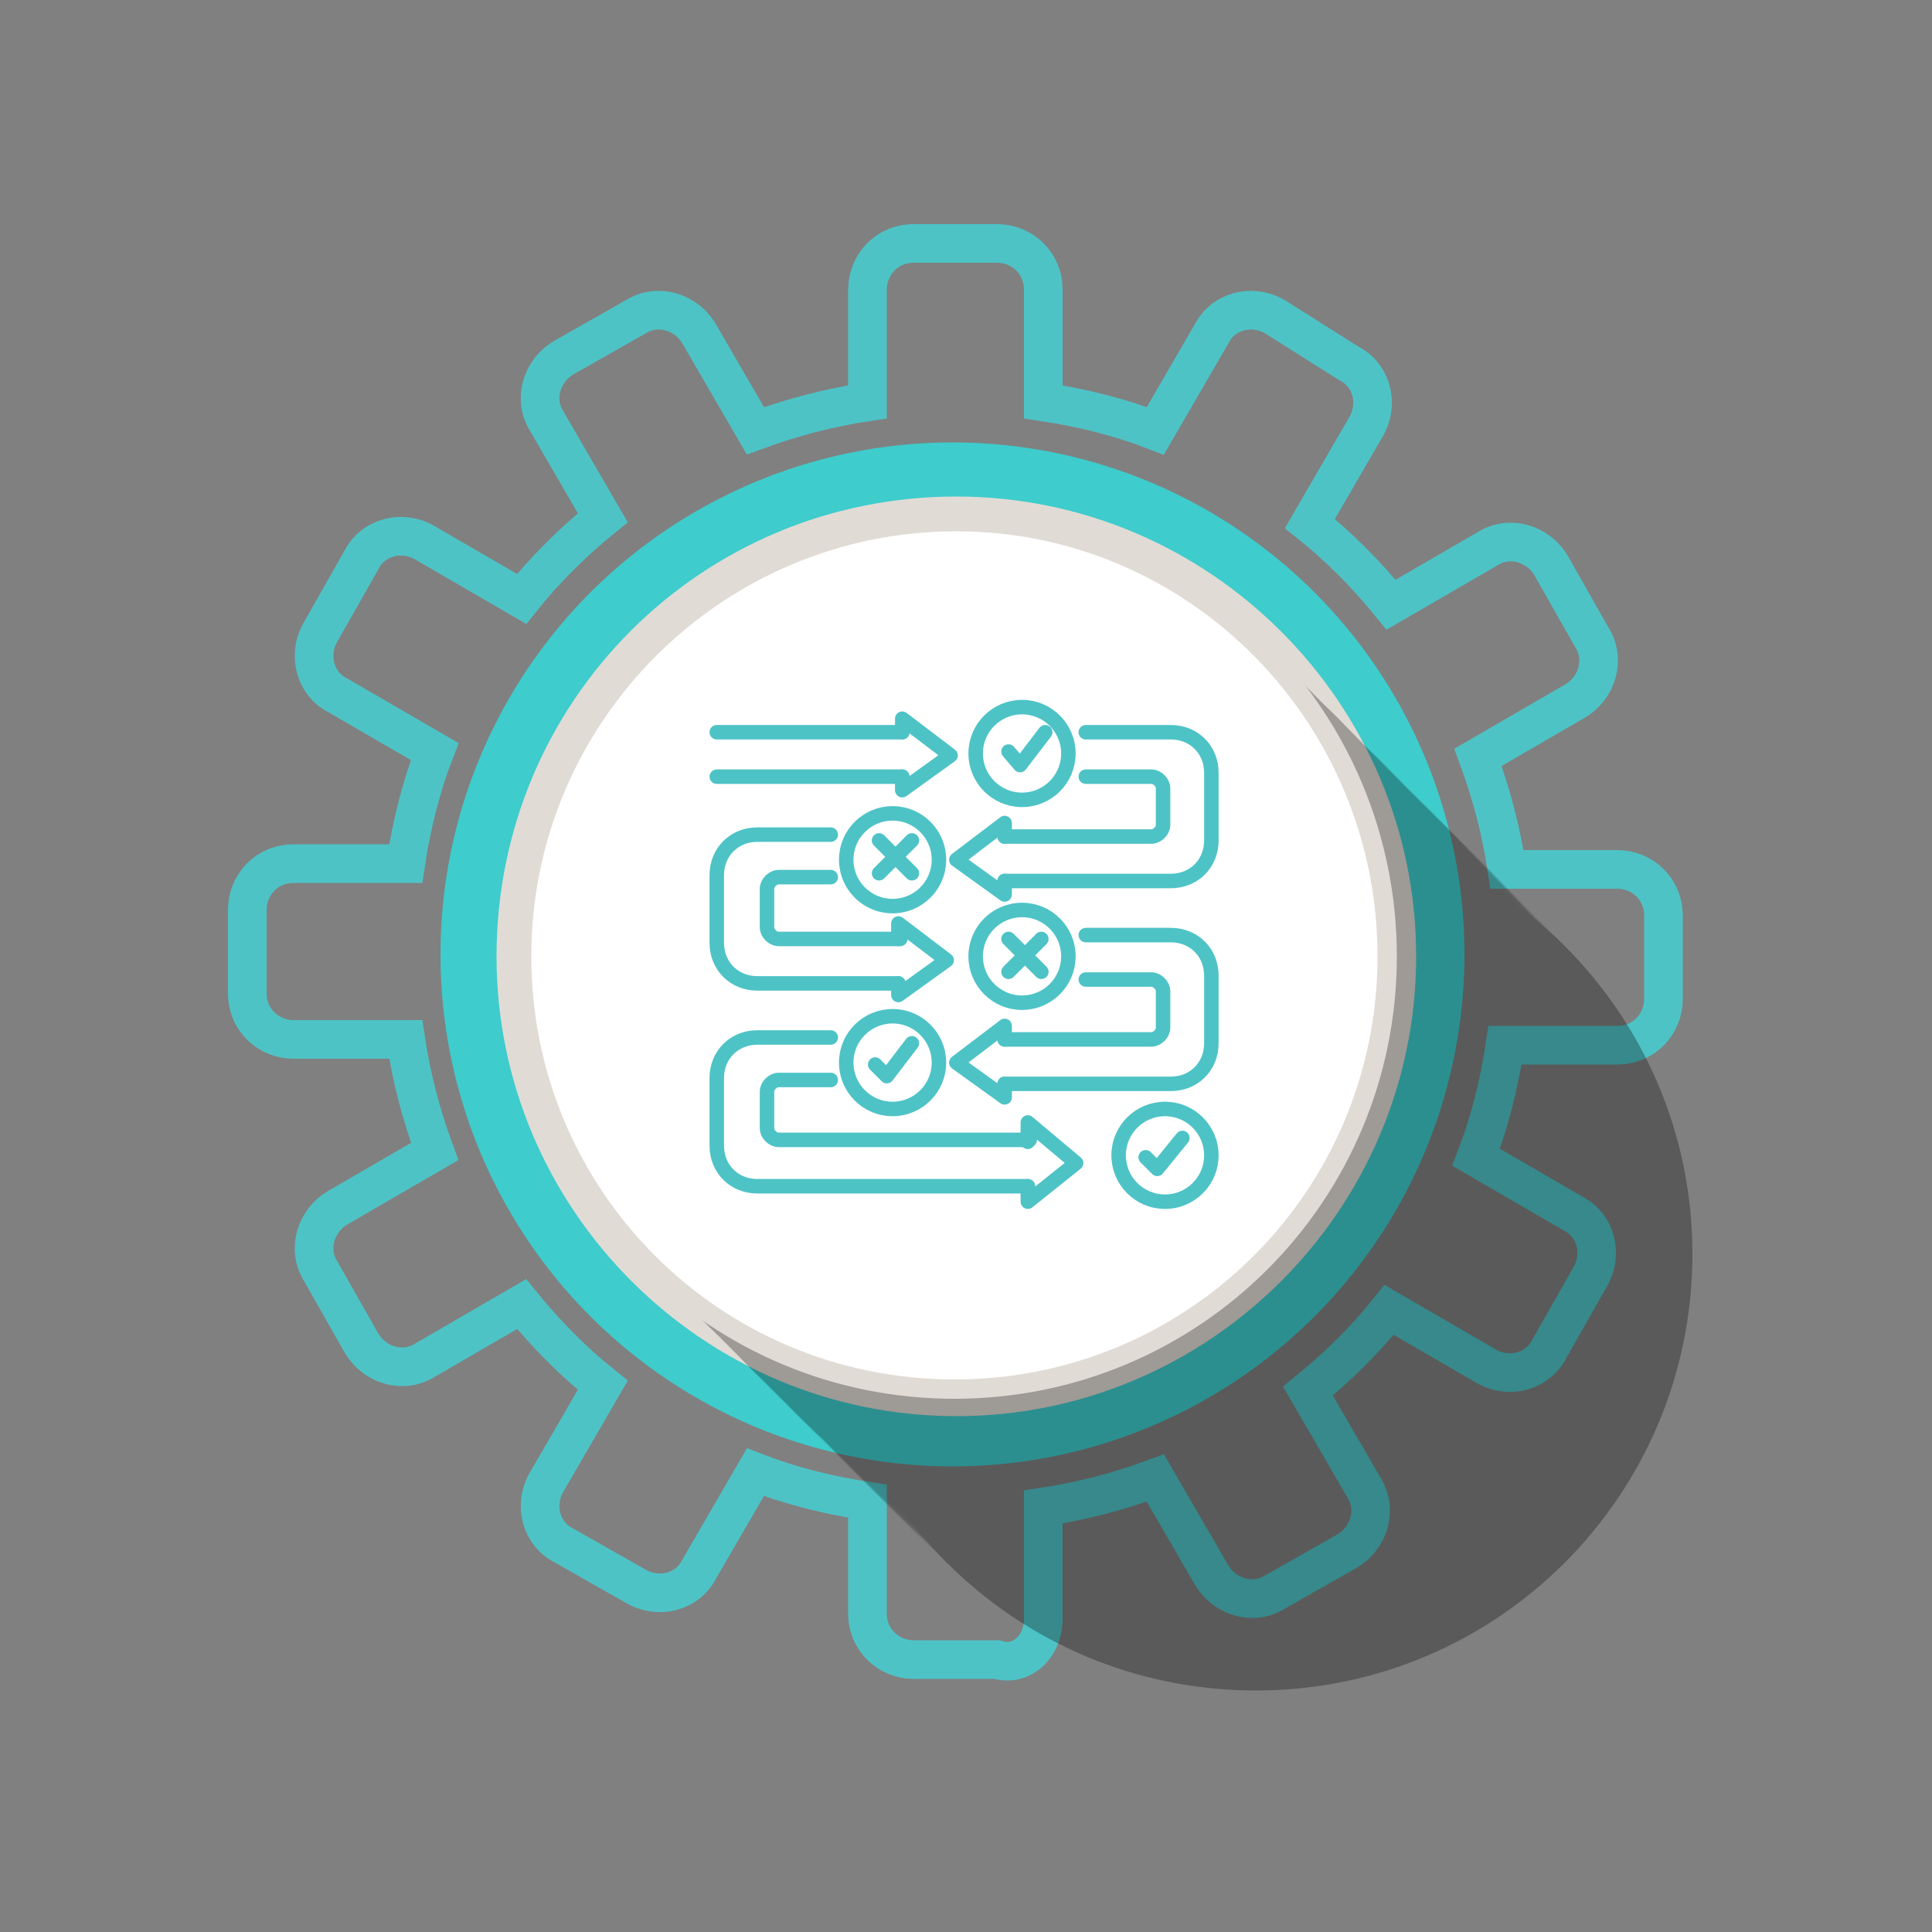
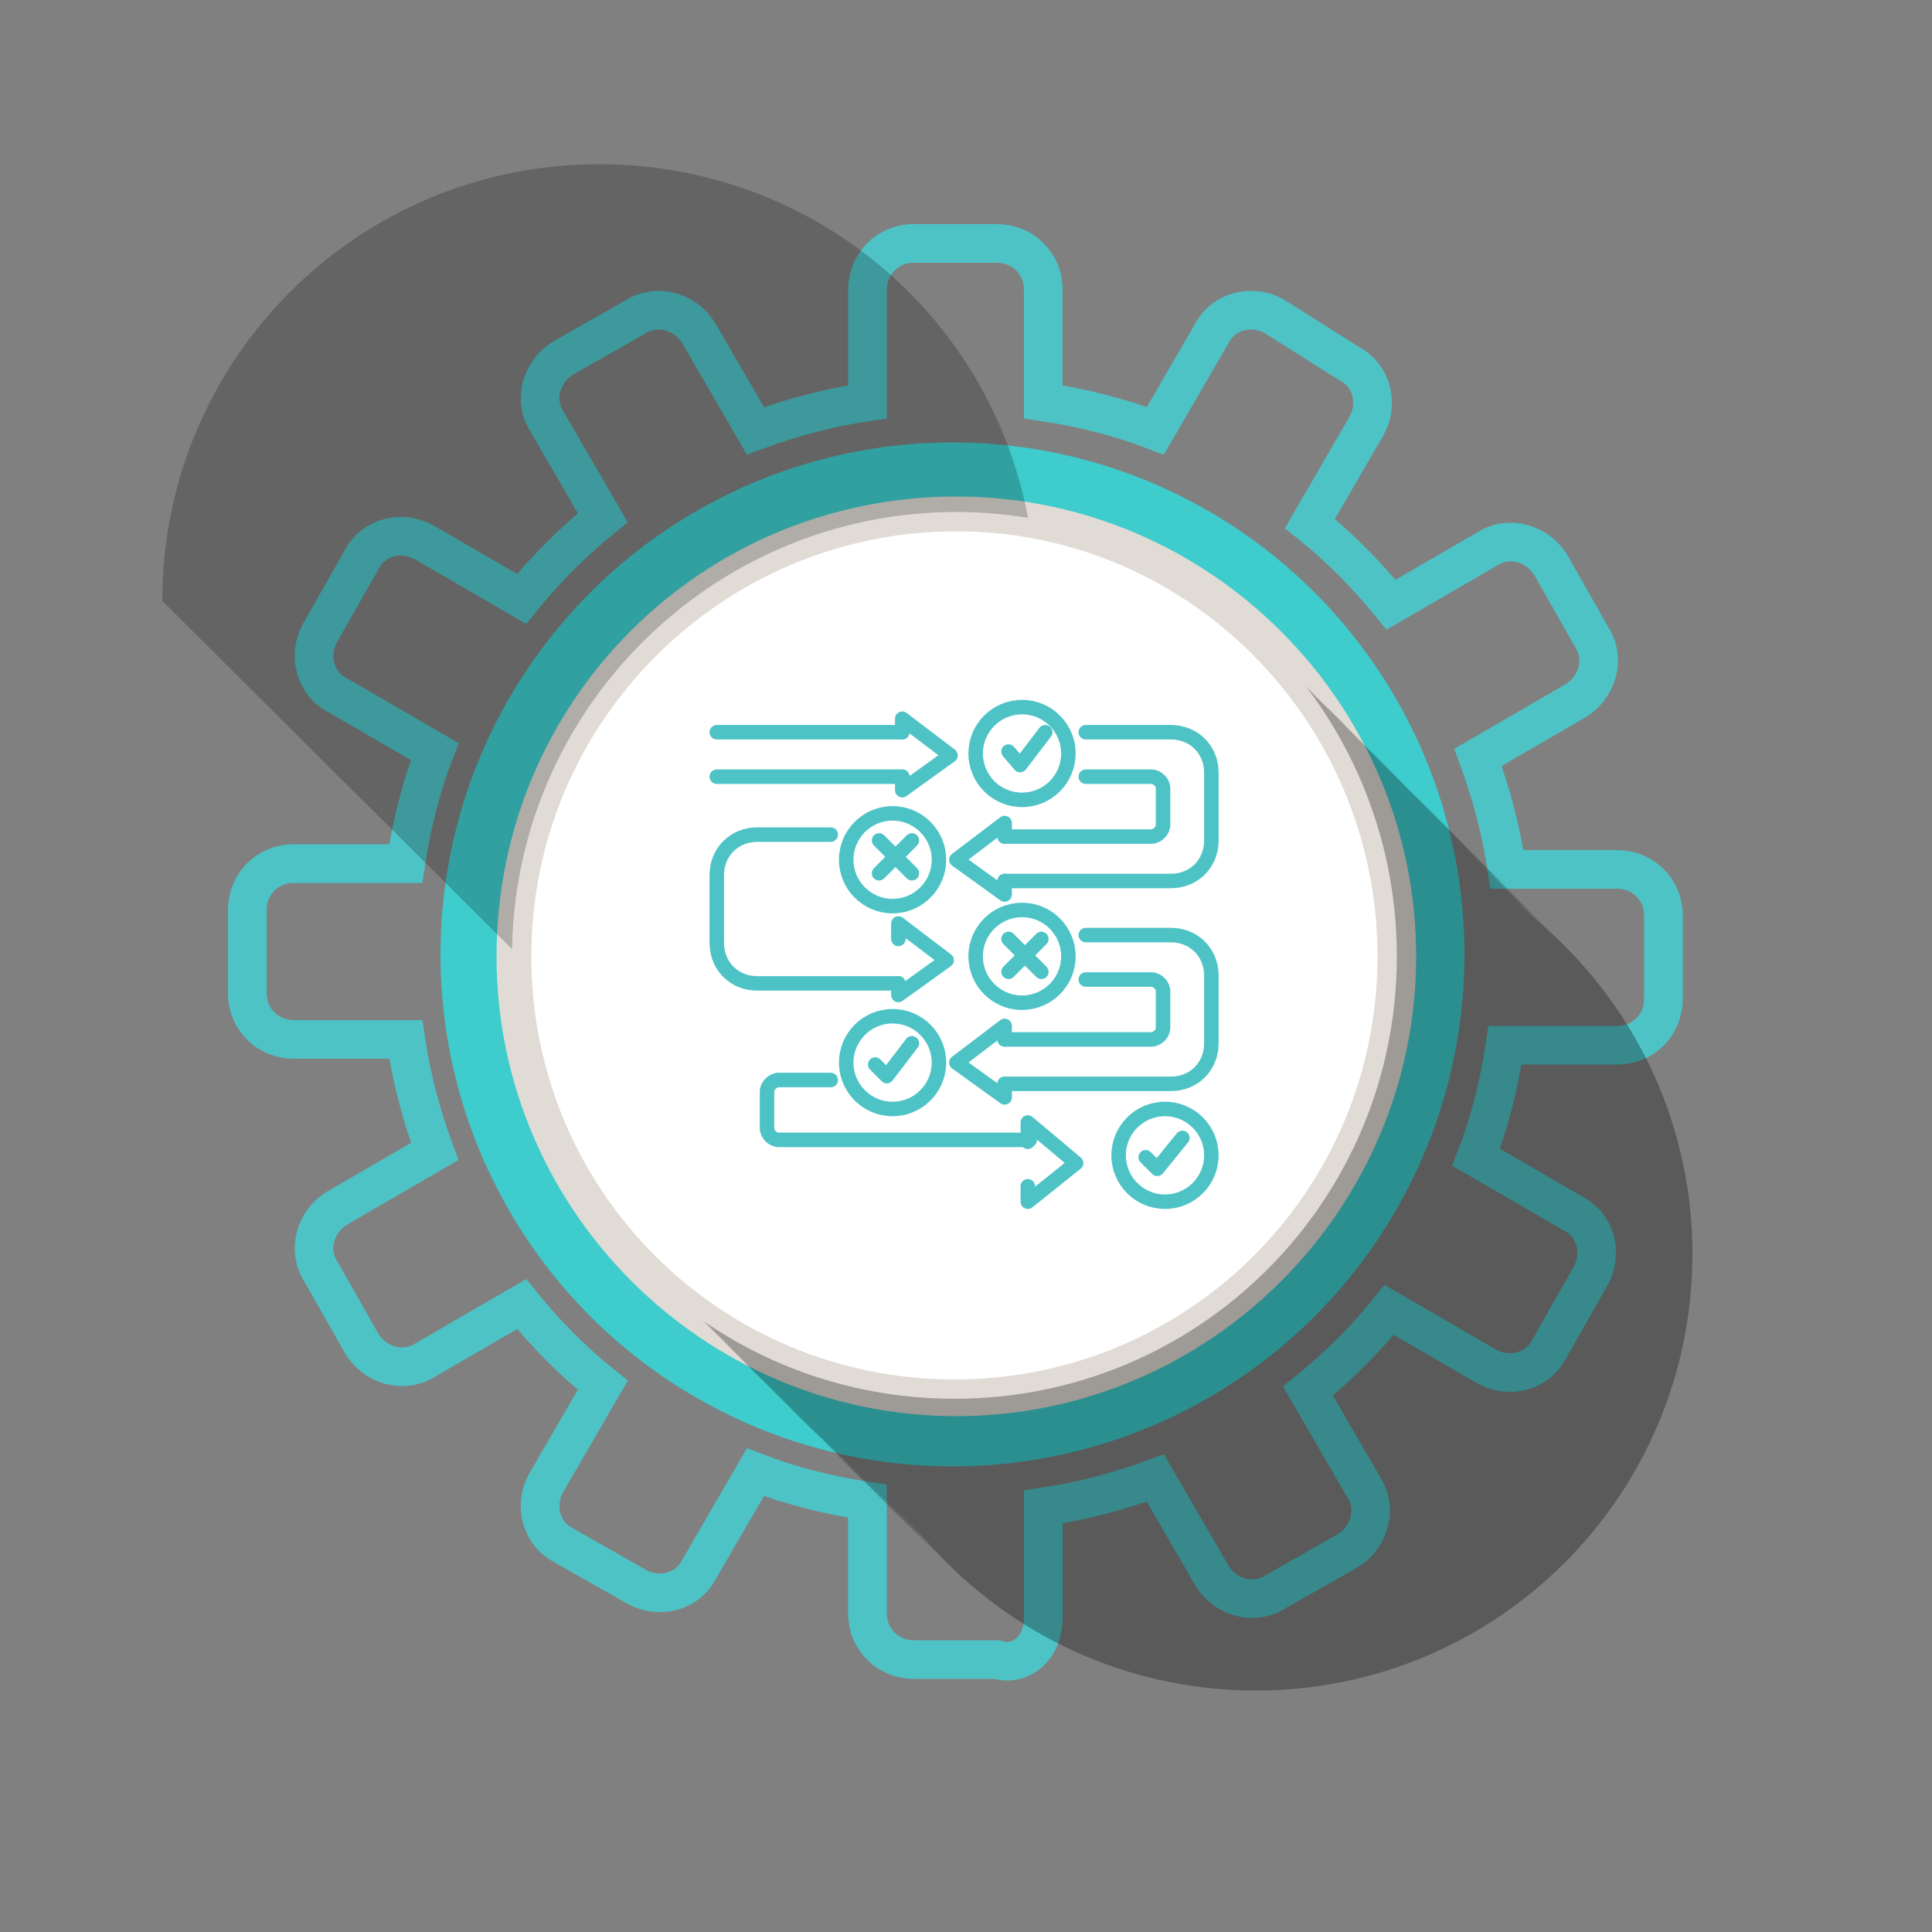
<svg xmlns="http://www.w3.org/2000/svg" id="Layer_1" width="100" height="100" viewBox="0 0 100 100">
  <rect x="0" y="0" width="100" height="100" fill="#808080" stroke="none" />
  <circle cx="49.3" cy="49.4" r="26.5" style="fill:#3ecccc;" />
  <path d="M54,83.8v-5.8c2-.3,3.9-.8,5.8-1.5l2.9,5c.7,1.2,2.2,1.6,3.3,.9l3.7-2.1c1.2-.7,1.6-2.2,.9-3.3l-2.9-5c1.6-1.3,3-2.7,4.2-4.2l5,2.9c1.2,.7,2.7,.3,3.3-.9l2.1-3.7c.7-1.2,.3-2.7-.9-3.3l-5-2.9c.7-1.8,1.2-3.8,1.5-5.8h5.8c1.4,0,2.4-1.1,2.4-2.4v-4.3c0-1.4-1.1-2.4-2.4-2.4h-5.7c-.3-2-.8-3.9-1.5-5.8l5-2.9c1.2-.7,1.6-2.2,.9-3.3l-2.1-3.7c-.7-1.2-2.2-1.6-3.3-.9l-5,2.9c-1.3-1.6-2.7-3-4.2-4.2l2.9-5c.7-1.2,.3-2.7-.9-3.3l-3.8-2.4c-1.2-.7-2.7-.3-3.3,.9l-2.9,5c-1.8-.7-3.8-1.2-5.8-1.5v-5.8c0-1.4-1.1-2.4-2.4-2.4h-4.3c-1.4,0-2.4,1.1-2.4,2.4v5.8c-2,.3-3.9,.8-5.8,1.5l-2.9-5c-.7-1.2-2.2-1.6-3.3-.9l-3.7,2.1c-1.2,.7-1.6,2.2-.9,3.3l2.9,5c-1.6,1.3-3,2.7-4.2,4.2l-5-2.9c-1.2-.7-2.7-.3-3.3,.9l-2.1,3.7c-.7,1.2-.3,2.7,.9,3.3l5,2.9c-.7,1.8-1.2,3.8-1.5,5.8h-5.8c-1.4,0-2.4,1.1-2.4,2.4v4.3c0,1.4,1.1,2.4,2.4,2.4h5.8c.3,2,.8,3.9,1.5,5.8l-5,2.9c-1.2,.7-1.6,2.2-.9,3.3l2.1,3.7c.7,1.2,2.2,1.6,3.3,.9l5-2.9c1.3,1.6,2.7,3,4.2,4.2l-2.9,5c-.7,1.2-.3,2.7,.9,3.3l3.7,2.1c1.2,.7,2.7,.3,3.3-.9l2.9-5c1.8,.7,3.8,1.2,5.8,1.5v5.8c0,1.4,1.1,2.4,2.4,2.4h4.3c1.3,.4,2.4-.7,2.4-2.1Z" style="fill:none; stroke:#4ec3c6; stroke-miterlimit:10; stroke-width:2px;" />
  <path d="M49.5,25.7c13.1,0,23.8,10.7,23.8,23.8s-10.7,23.8-23.8,23.8-23.8-10.7-23.8-23.8c0-13.2,10.6-23.8,23.8-23.8Zm0,1.1c-12.5,0-22.7,10.2-22.7,22.7s10.2,22.7,22.7,22.7c12.5-.1,22.6-10.2,22.6-22.7s-10.1-22.7-22.6-22.7Z" style="fill:#e1dbd5;" />
  <g style="opacity:.3;">
    <path d="M42.4,64.9c0,12.5,10.1,22.6,22.6,22.6s22.6-10.1,22.6-22.6-10.2-22.6-22.7-22.6-22.5,10.1-22.5,22.6Z" />
    <path d="M42.1,64.7c0,12.5,10.1,22.6,22.6,22.6s22.6-10.1,22.6-22.6-10.1-22.6-22.6-22.6-22.6,10.1-22.6,22.6Z" style="isolation:isolate; opacity:.01;" />
    <path d="M41.9,64.5c0,12.4,10.1,22.5,22.6,22.5s22.6-10.1,22.6-22.5-10.1-22.6-22.6-22.6-22.6,10.1-22.6,22.6Z" style="isolation:isolate; opacity:.03;" />
    <path d="M41.7,64.3c0,12.5,10.1,22.6,22.6,22.6s22.6-10.1,22.6-22.6-10.1-22.6-22.6-22.6-22.6,10.1-22.6,22.6Z" style="isolation:isolate; opacity:.04;" />
    <path d="M41.5,64c0,12.5,10.1,22.6,22.6,22.6s22.6-10.1,22.6-22.6-10.1-22.6-22.6-22.6c-12.5,.1-22.6,10.2-22.6,22.6Z" style="isolation:isolate; opacity:.06;" />
    <path d="M41.3,63.8c0,12.5,10.1,22.6,22.6,22.6s22.6-10.1,22.6-22.6-10.2-22.6-22.7-22.6-22.5,10.2-22.5,22.6Z" style="isolation:isolate; opacity:.07;" />
    <path d="M41.1,63.6c0,12.5,10.1,22.6,22.6,22.6s22.6-10.1,22.6-22.6c-.1-12.5-10.2-22.6-22.7-22.6s-22.5,10.1-22.5,22.6Z" style="isolation:isolate; opacity:.08;" />
    <path d="M40.8,63.4c0,12.5,10.1,22.6,22.6,22.6s22.6-10.2,22.6-22.6-10.1-22.6-22.6-22.6-22.6,10.1-22.6,22.6Z" style="isolation:isolate; opacity:.1;" />
    <path d="M40.6,63.2c0,12.5,10.1,22.6,22.6,22.6s22.6-10.1,22.6-22.6-10.1-22.6-22.6-22.6c-12.5,0-22.6,10.1-22.6,22.6Z" style="isolation:isolate; opacity:.11;" />
    <path d="M40.4,62.9c0,12.5,10.1,22.6,22.6,22.6s22.6-10.1,22.6-22.6-10.1-22.6-22.6-22.6c-12.5,.1-22.6,10.2-22.6,22.6Z" style="isolation:isolate; opacity:.13;" />
    <path d="M40.2,62.7c0,12.5,10.1,22.6,22.6,22.6s22.6-10.1,22.6-22.6-10.2-22.5-22.6-22.5-22.6,10.1-22.6,22.5Z" style="isolation:isolate; opacity:.14;" />
    <path d="M40,62.5c0,12.5,10.1,22.6,22.5,22.6s22.6-10.1,22.6-22.6-10.1-22.6-22.6-22.6-22.5,10.1-22.5,22.6Z" style="isolation:isolate; opacity:.15;" />
    <path d="M39.7,62.3c0,12.5,10.1,22.6,22.6,22.6s22.6-10.1,22.6-22.6-10.1-22.6-22.6-22.6-22.6,10.1-22.6,22.6Z" style="isolation:isolate; opacity:.17;" />
    <path d="M39.5,62.1c0,12.5,10.1,22.6,22.6,22.6s22.6-10.1,22.6-22.6-10.1-22.6-22.6-22.6-22.6,10.1-22.6,22.6Z" style="isolation:isolate; opacity:.18;" />
    <path d="M39.3,61.9c0,12.5,10.1,22.6,22.6,22.6s22.6-10.1,22.6-22.6-10.2-22.6-22.6-22.6-22.6,10.1-22.6,22.6Z" style="isolation:isolate; opacity:.2;" />
    <path d="M39.1,61.6c0,12.5,10.1,22.6,22.6,22.6s22.6-10.1,22.6-22.6-10.1-22.6-22.6-22.6-22.6,10.2-22.6,22.6Z" style="isolation:isolate; opacity:.21;" />
    <path d="M38.9,61.4c0,12.5,10.1,22.6,22.5,22.6s22.6-10.1,22.6-22.6-10.1-22.6-22.6-22.6-22.5,10.2-22.5,22.6Z" style="isolation:isolate; opacity:.23;" />
    <path d="M38.7,61.2c0,12.5,10.1,22.6,22.6,22.6s22.6-10.1,22.6-22.6-10.1-22.6-22.6-22.6-22.6,10.1-22.6,22.6Z" style="isolation:isolate; opacity:.24;" />
    <path d="M38.4,61c0,12.5,10.1,22.6,22.6,22.6s22.6-10.1,22.6-22.6-10.1-22.6-22.6-22.6-22.6,10.1-22.6,22.6Z" style="isolation:isolate; opacity:.25;" />
    <path d="M38.2,60.8c0,12.5,10.1,22.6,22.6,22.6s22.6-10.1,22.6-22.6-10.1-22.6-22.6-22.6-22.6,10.1-22.6,22.6Z" style="isolation:isolate; opacity:.27;" />
    <path d="M38,60.5c0,12.5,10.1,22.6,22.6,22.6s22.5-10.1,22.5-22.6-10.1-22.5-22.5-22.5-22.6,10.1-22.6,22.5Z" style="isolation:isolate; opacity:.28;" />
    <path d="M37.8,60.3c0,12.5,10.1,22.6,22.6,22.6s22.6-10.1,22.6-22.6-10.1-22.6-22.6-22.6c-12.5,.1-22.6,10.2-22.6,22.6Z" style="isolation:isolate; opacity:.3;" />
    <path d="M37.6,60.1c0,12.5,10.1,22.6,22.6,22.6s22.6-10.1,22.6-22.6-10.1-22.6-22.6-22.6-22.6,10.1-22.6,22.6Z" style="isolation:isolate; opacity:.31;" />
    <path d="M37.3,59.9c0,12.5,10.1,22.6,22.6,22.6s22.6-10.1,22.6-22.6-10.1-22.6-22.6-22.6c-12.4,0-22.6,10.1-22.6,22.6Z" style="isolation:isolate; opacity:.32;" />
    <path d="M37.1,59.7c0,12.5,10.1,22.6,22.6,22.6s22.6-10.1,22.6-22.6-10.1-22.6-22.6-22.6-22.6,10.1-22.6,22.6Z" style="isolation:isolate; opacity:.34;" />
    <path d="M36.9,59.5c0,12.4,10.1,22.5,22.6,22.5s22.5-10.1,22.5-22.5-10.1-22.6-22.5-22.6-22.6,10.1-22.6,22.6Z" style="isolation:isolate; opacity:.35;" />
    <path d="M36.7,59.2c0,12.5,10.1,22.6,22.6,22.6s22.6-10.1,22.6-22.6-10.1-22.6-22.6-22.6-22.6,10.2-22.6,22.6Z" style="isolation:isolate; opacity:.37;" />
    <path d="M36.5,59c0,12.5,10.1,22.6,22.6,22.6s22.6-10.1,22.6-22.6-10.1-22.6-22.6-22.6-22.6,10.2-22.6,22.6Z" style="isolation:isolate; opacity:.38;" />
    <path d="M36.3,58.8c0,12.5,10.1,22.6,22.6,22.6s22.6-10.1,22.6-22.6-10.2-22.6-22.7-22.6-22.5,10.1-22.5,22.6Z" style="isolation:isolate; opacity:.39;" />
    <path d="M36,58.6c0,12.4,10.1,22.5,22.6,22.5s22.6-10.1,22.6-22.6-10.1-22.5-22.6-22.5-22.6,10.1-22.6,22.6Z" style="isolation:isolate; opacity:.41;" />
    <path d="M35.8,58.4c0,12.5,10.1,22.6,22.6,22.6s22.6-10.2,22.6-22.6-10.1-22.6-22.6-22.6-22.6,10.1-22.6,22.6Z" style="isolation:isolate; opacity:.42;" />
    <path d="M35.6,58.1c0,12.5,10.1,22.6,22.6,22.6s22.6-10.1,22.6-22.6-10.1-22.6-22.6-22.6-22.6,10.2-22.6,22.6Z" style="isolation:isolate; opacity:.44;" />
    <path d="M35.4,57.9c0,12.5,10.1,22.6,22.6,22.6s22.6-10.1,22.6-22.6-10.1-22.6-22.6-22.6c-12.5,.1-22.6,10.2-22.6,22.6Z" style="isolation:isolate; opacity:.45;" />
    <path d="M35.2,57.7c0,12.5,10.1,22.6,22.6,22.6s22.6-10.1,22.6-22.6-10.2-22.6-22.7-22.6-22.5,10.1-22.5,22.6Z" style="isolation:isolate; opacity:.46;" />
    <path d="M34.9,57.5c0,12.5,10.1,22.6,22.6,22.6s22.6-10.1,22.6-22.6-10.1-22.6-22.6-22.6-22.6,10.1-22.6,22.6Z" style="isolation:isolate; opacity:.48;" />
    <path d="M34.7,57.3c0,12.5,10.1,22.6,22.6,22.6s22.6-10.1,22.6-22.6-10.1-22.6-22.6-22.6c-12.5,0-22.6,10.1-22.6,22.6Z" style="isolation:isolate; opacity:.49;" />
    <path d="M34.5,57.1c0,12.5,10.1,22.6,22.6,22.6s22.6-10.1,22.6-22.6-10.1-22.6-22.6-22.6-22.6,10.1-22.6,22.6Z" style="isolation:isolate; opacity:.51;" />
    <path d="M34.3,56.8c0,12.5,10.1,22.6,22.6,22.6s22.6-10.1,22.6-22.6-10.1-22.6-22.6-22.6c-12.5,.1-22.6,10.2-22.6,22.6Z" style="isolation:isolate; opacity:.52;" />
    <path d="M34.1,56.6c0,12.5,10.1,22.6,22.6,22.6s22.6-10.1,22.6-22.6-10.2-22.6-22.7-22.6-22.5,10.2-22.5,22.6Z" style="isolation:isolate; opacity:.54;" />
    <path d="M33.9,56.4c0,12.5,10.1,22.6,22.5,22.6s22.6-10.1,22.6-22.6-10.1-22.6-22.6-22.6-22.5,10.1-22.5,22.6Z" style="isolation:isolate; opacity:.55;" />
    <path d="M33.6,56.2c0,12.5,10.1,22.6,22.6,22.6s22.6-10.1,22.6-22.6-10.1-22.6-22.6-22.6-22.6,10.1-22.6,22.6Z" style="isolation:isolate; opacity:.56;" />
    <path d="M33.4,56c0,12.5,10.1,22.6,22.6,22.6s22.6-10.1,22.6-22.6-10.1-22.6-22.6-22.6-22.6,10.1-22.6,22.6Z" style="isolation:isolate; opacity:.58;" />
    <path d="M33.2,55.7c0,12.5,10.1,22.6,22.6,22.6s22.6-10.1,22.6-22.6-10.1-22.6-22.6-22.6c-12.5,.1-22.6,10.2-22.6,22.6Z" style="isolation:isolate; opacity:.59;" />
    <path d="M33,55.5c0,12.5,10.1,22.6,22.6,22.6s22.5-10.1,22.5-22.6-10.1-22.5-22.5-22.5-22.6,10.1-22.6,22.5Z" style="isolation:isolate; opacity:.61;" />
    <path d="M32.8,55.3c0,12.5,10.1,22.6,22.6,22.6s22.6-10.1,22.6-22.6-10.1-22.6-22.6-22.6-22.6,10.1-22.6,22.6Z" style="isolation:isolate; opacity:.62;" />
    <path d="M32.5,55.1c0,12.5,10.1,22.6,22.6,22.6s22.6-10.1,22.6-22.6-10.1-22.6-22.6-22.6-22.6,10.1-22.6,22.6Z" style="isolation:isolate; opacity:.63;" />
    <path d="M32.3,54.9c0,12.5,10.1,22.6,22.6,22.6s22.6-10.1,22.6-22.6-10.1-22.6-22.6-22.6c-12.5,0-22.6,10.1-22.6,22.6Z" style="isolation:isolate; opacity:.65;" />
    <path d="M32.1,54.7c0,12.5,10.1,22.6,22.6,22.6s22.6-10.1,22.6-22.6-10.2-22.6-22.6-22.6-22.6,10.1-22.6,22.6Z" style="isolation:isolate; opacity:.66;" />
    <path d="M31.9,54.4c0,12.5,10.1,22.6,22.6,22.6s22.5-10.1,22.5-22.6-10.1-22.5-22.5-22.5-22.6,10.1-22.6,22.5Z" style="isolation:isolate; opacity:.68;" />
    <path d="M31.7,54.2c0,12.5,10.1,22.6,22.6,22.6s22.6-10.1,22.6-22.6-10.1-22.6-22.6-22.6c-12.5,0-22.6,10.2-22.6,22.6Z" style="isolation:isolate; opacity:.69;" />
    <path d="M31.5,54c0,12.5,10.1,22.6,22.6,22.6s22.5-10.1,22.5-22.6-10.1-22.6-22.6-22.6-22.5,10.1-22.5,22.6Z" style="isolation:isolate; opacity:.7;" />
    <path d="M31.2,53.8c0,12.5,10.1,22.6,22.6,22.6s22.6-10.1,22.6-22.6-10.1-22.6-22.6-22.6c-12.5,0-22.6,10.1-22.6,22.6Z" style="isolation:isolate; opacity:.72;" />
-     <path d="M31,53.6c0,12.4,10.1,22.5,22.6,22.5s22.6-10.1,22.6-22.6-10.1-22.5-22.6-22.5-22.6,10.1-22.6,22.6Z" style="isolation:isolate; opacity:.73;" />
+     <path d="M31,53.6s22.6-10.1,22.6-22.6-10.1-22.5-22.6-22.5-22.6,10.1-22.6,22.6Z" style="isolation:isolate; opacity:.73;" />
    <path d="M30.8,53.3c0,12.5,10.1,22.6,22.6,22.6s22.6-10.1,22.6-22.6-10.1-22.6-22.6-22.6-22.6,10.2-22.6,22.6Z" style="isolation:isolate; opacity:.75;" />
    <path d="M30.6,53.1c0,12.5,10.1,22.6,22.6,22.6s22.6-10.1,22.6-22.6-10.1-22.6-22.6-22.6c-12.5,.1-22.6,10.2-22.6,22.6Z" style="isolation:isolate; opacity:.76;" />
    <path d="M30.4,52.9c0,12.5,10.1,22.6,22.6,22.6s22.6-10.1,22.6-22.6-10.1-22.6-22.6-22.6-22.6,10.1-22.6,22.6Z" style="isolation:isolate; opacity:.77;" />
    <path d="M30.1,52.7c0,12.5,10.1,22.6,22.6,22.6s22.6-10.1,22.6-22.6-10.1-22.6-22.6-22.6c-12.4,0-22.6,10.1-22.6,22.6Z" style="isolation:isolate; opacity:.79;" />
    <path d="M29.9,52.5c0,12.4,10.1,22.5,22.6,22.5s22.6-10.1,22.6-22.5-10.1-22.6-22.6-22.6-22.6,10.1-22.6,22.6Z" style="isolation:isolate; opacity:.8;" />
-     <path d="M29.7,52.3c0,12.5,10.1,22.6,22.6,22.6s22.6-10.1,22.6-22.6-10.1-22.6-22.6-22.6-22.6,10.1-22.6,22.6Z" style="isolation:isolate; opacity:.82;" />
    <path d="M29.5,52c0,12.5,10.1,22.6,22.6,22.6s22.5-10.1,22.5-22.6-10.1-22.6-22.6-22.6-22.5,10.2-22.5,22.6Z" style="isolation:isolate; opacity:.83;" />
    <path d="M29.3,51.8c0,12.5,10.1,22.6,22.6,22.6s22.6-10.1,22.6-22.6-10.1-22.6-22.6-22.6c-12.5,0-22.6,10.2-22.6,22.6Z" style="isolation:isolate; opacity:.85;" />
    <path d="M29.1,51.6c0,12.5,10.1,22.6,22.6,22.6s22.6-10.1,22.6-22.6c-.1-12.5-10.2-22.6-22.7-22.6s-22.5,10.1-22.5,22.6Z" style="isolation:isolate; opacity:.86;" />
    <path d="M28.8,51.4c0,12.5,10.1,22.6,22.6,22.6,12.5-.1,22.6-10.2,22.6-22.6s-10.1-22.6-22.6-22.6-22.6,10.1-22.6,22.6Z" style="isolation:isolate; opacity:.87;" />
    <path d="M28.6,51.2c0,12.5,10.1,22.6,22.6,22.6s22.6-10.1,22.6-22.6-10.1-22.6-22.6-22.6-22.6,10.1-22.6,22.6Z" style="isolation:isolate; opacity:.89;" />
-     <path d="M28.4,50.9c0,12.5,10.1,22.6,22.6,22.6s22.6-10.1,22.6-22.6-10.1-22.6-22.6-22.6-22.6,10.2-22.6,22.6Z" style="isolation:isolate; opacity:.9;" />
    <path d="M28.2,50.7c0,12.5,10.1,22.6,22.6,22.6s22.6-10.1,22.6-22.6-10.1-22.6-22.6-22.6c-12.5,.1-22.6,10.2-22.6,22.6Z" style="isolation:isolate; opacity:.92;" />
    <path d="M28,50.5c0,12.5,10.1,22.6,22.5,22.6s22.6-10.1,22.6-22.6-10.1-22.6-22.6-22.6-22.5,10.1-22.5,22.6Z" style="isolation:isolate; opacity:.93;" />
    <path d="M27.7,50.3c0,12.5,10.1,22.6,22.6,22.6s22.6-10.1,22.6-22.6-10.1-22.6-22.6-22.6-22.6,10.1-22.6,22.6Z" style="isolation:isolate; opacity:.94;" />
    <path d="M27.5,50.1c0,12.5,10.1,22.6,22.6,22.6s22.6-10.1,22.6-22.6-10.1-22.6-22.6-22.6c-12.5,0-22.6,10.1-22.6,22.6Z" style="isolation:isolate; opacity:.96;" />
    <path d="M27.3,49.9c0,12.5,10.1,22.6,22.6,22.6s22.6-10.1,22.6-22.6-10.1-22.6-22.6-22.6-22.6,10.1-22.6,22.6Z" style="isolation:isolate; opacity:.97;" />
    <path d="M27.1,49.6c0,12.5,10.1,22.6,22.6,22.6s22.6-10.1,22.6-22.6-10.1-22.6-22.6-22.6c-12.5,.1-22.6,10.2-22.6,22.6Z" style="isolation:isolate; opacity:.99;" />
    <path d="M26.9,49.4c0,12.5,10.1,22.6,22.5,22.6s22.6-10.1,22.6-22.6-10.1-22.6-22.6-22.6-22.5,10.2-22.5,22.6Z" />
  </g>
  <path d="M49.5,27c-12.4,0-22.5,10.1-22.5,22.5s10,22.4,22.4,22.4,22.4-10,22.4-22.4-10-22.5-22.3-22.5Z" style="fill:#fff; stroke:#e1dbd5; stroke-miterlimit:10;" />
  <g>
    <g>
      <line x1="37.1" y1="37.9" x2="46.7" y2="37.9" style="fill:none; stroke:#4ec3c6; stroke-linecap:round; stroke-linejoin:round; stroke-width:.75px;" />
      <line x1="37.1" y1="40.2" x2="46.7" y2="40.2" style="fill:none; stroke:#4ec3c6; stroke-linecap:round; stroke-linejoin:round; stroke-width:.75px;" />
      <polyline points="46.7 37.9 46.7 37.2 49.2 39.1 46.7 40.9 46.7 40.2" style="fill:none; stroke:#4ec3c6; stroke-linecap:round; stroke-linejoin:round; stroke-width:.75px;" />
      <g>
        <path d="M56.2,40.2h3.4c.3,0,.6,.3,.6,.6v1.9c0,.3-.3,.6-.6,.6h-7.6" style="fill:none; stroke:#4ec3c6; stroke-linecap:round; stroke-linejoin:round; stroke-width:.75px;" />
        <path d="M52,45.6h8.6c1.2,0,2.1-.9,2.1-2.1v-3.5c0-1.2-.9-2.1-2.1-2.1h-4.4" style="fill:none; stroke:#4ec3c6; stroke-linecap:round; stroke-linejoin:round; stroke-width:.75px;" />
        <polyline points="52 43.3 52 42.6 49.5 44.5 52 46.3 52 45.6" style="fill:none; stroke:#4ec3c6; stroke-linecap:round; stroke-linejoin:round; stroke-width:.75px;" />
      </g>
    </g>
    <g>
-       <path d="M43,45.4h-2.7c-.3,0-.6,.3-.6,.6v2c0,.3,.3,.6,.6,.6h6.3" style="fill:none; stroke:#4ec3c6; stroke-linecap:round; stroke-linejoin:round; stroke-width:.75px;" />
      <path d="M46.5,50.9h-7.3c-1.2,0-2.1-.9-2.1-2.1v-3.5c0-1.2,.9-2.1,2.1-2.1h3.8" style="fill:none; stroke:#4ec3c6; stroke-linecap:round; stroke-linejoin:round; stroke-width:.75px;" />
      <polyline points="46.5 48.6 46.5 47.8 49 49.7 46.5 51.5 46.5 50.9" style="fill:none; stroke:#4ec3c6; stroke-linecap:round; stroke-linejoin:round; stroke-width:.75px;" />
    </g>
    <g>
      <path d="M56.2,50.7h3.4c.3,0,.6,.3,.6,.6v1.9c0,.3-.3,.6-.6,.6h-7.6" style="fill:none; stroke:#4ec3c6; stroke-linecap:round; stroke-linejoin:round; stroke-width:.75px;" />
      <path d="M52,56.1h8.6c1.2,0,2.1-.9,2.1-2.1v-3.5c0-1.2-.9-2.1-2.1-2.1h-4.4" style="fill:none; stroke:#4ec3c6; stroke-linecap:round; stroke-linejoin:round; stroke-width:.75px;" />
      <polyline points="52 53.8 52 53.1 49.5 55 52 56.8 52 56.1" style="fill:none; stroke:#4ec3c6; stroke-linecap:round; stroke-linejoin:round; stroke-width:.75px;" />
    </g>
    <g>
      <path d="M43,55.9h-2.7c-.3,0-.6,.3-.6,.6v1.9c0,.3,.3,.6,.6,.6h13" style="fill:none; stroke:#4ec3c6; stroke-linecap:round; stroke-linejoin:round; stroke-width:.75px;" />
-       <path d="M53.2,61.4h-14c-1.2,0-2.1-.9-2.1-2.1v-3.5c0-1.2,.9-2.1,2.1-2.1h3.8" style="fill:none; stroke:#4ec3c6; stroke-linecap:round; stroke-linejoin:round; stroke-width:.75px;" />
      <polyline points="53.2 59.1 53.2 58.1 55.7 60.2 53.2 62.2 53.2 61.4" style="fill:none; stroke:#4ec3c6; stroke-linecap:round; stroke-linejoin:round; stroke-width:.75px;" />
    </g>
    <circle cx="52.9" cy="49.5" r="2.4" style="fill:none; stroke:#4ec3c6; stroke-linecap:round; stroke-linejoin:round; stroke-width:.75px;" />
    <circle cx="46.2" cy="55" r="2.4" style="fill:none; stroke:#4ec3c6; stroke-linecap:round; stroke-linejoin:round; stroke-width:.75px;" />
    <g>
      <circle cx="52.9" cy="39" r="2.4" style="fill:none; stroke:#4ec3c6; stroke-linecap:round; stroke-linejoin:round; stroke-width:.75px;" />
      <polyline points="52.2 38.9 52.8 39.6 54.1 37.9" style="fill:none; stroke:#4ec3c6; stroke-linecap:round; stroke-linejoin:round; stroke-width:.75px;" />
    </g>
    <polyline points="45.3 55.1 45.9 55.7 47.2 54" style="fill:none; stroke:#4ec3c6; stroke-linecap:round; stroke-linejoin:round; stroke-width:.75px;" />
    <circle cx="60.3" cy="59.8" r="2.4" style="fill:none; stroke:#4ec3c6; stroke-linecap:round; stroke-linejoin:round; stroke-width:.75px;" />
    <polyline points="59.3 59.9 59.9 60.5 61.2 58.9" style="fill:none; stroke:#4ec3c6; stroke-linecap:round; stroke-linejoin:round; stroke-width:.75px;" />
    <g>
      <circle cx="46.2" cy="44.5" r="2.4" style="fill:none; stroke:#4ec3c6; stroke-linecap:round; stroke-linejoin:round; stroke-width:.75px;" />
      <g>
        <line x1="45.5" y1="43.5" x2="47.2" y2="45.2" style="fill:none; stroke:#4ec3c6; stroke-linecap:round; stroke-linejoin:round; stroke-width:.75px;" />
        <line x1="47.2" y1="43.5" x2="45.5" y2="45.2" style="fill:none; stroke:#4ec3c6; stroke-linecap:round; stroke-linejoin:round; stroke-width:.75px;" />
      </g>
    </g>
    <g>
      <line x1="52.2" y1="48.6" x2="53.9" y2="50.3" style="fill:none; stroke:#4ec3c6; stroke-linecap:round; stroke-linejoin:round; stroke-width:.75px;" />
      <line x1="53.9" y1="48.6" x2="52.2" y2="50.3" style="fill:none; stroke:#4ec3c6; stroke-linecap:round; stroke-linejoin:round; stroke-width:.75px;" />
    </g>
  </g>
</svg>